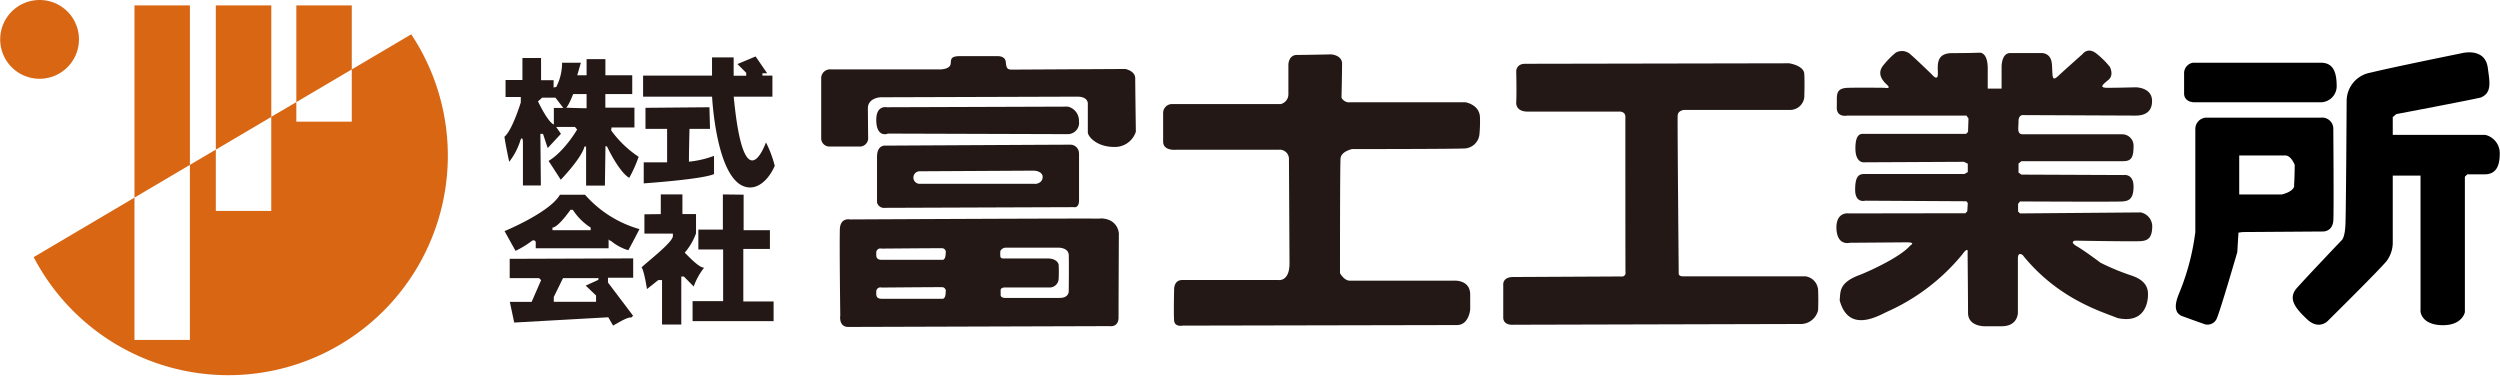
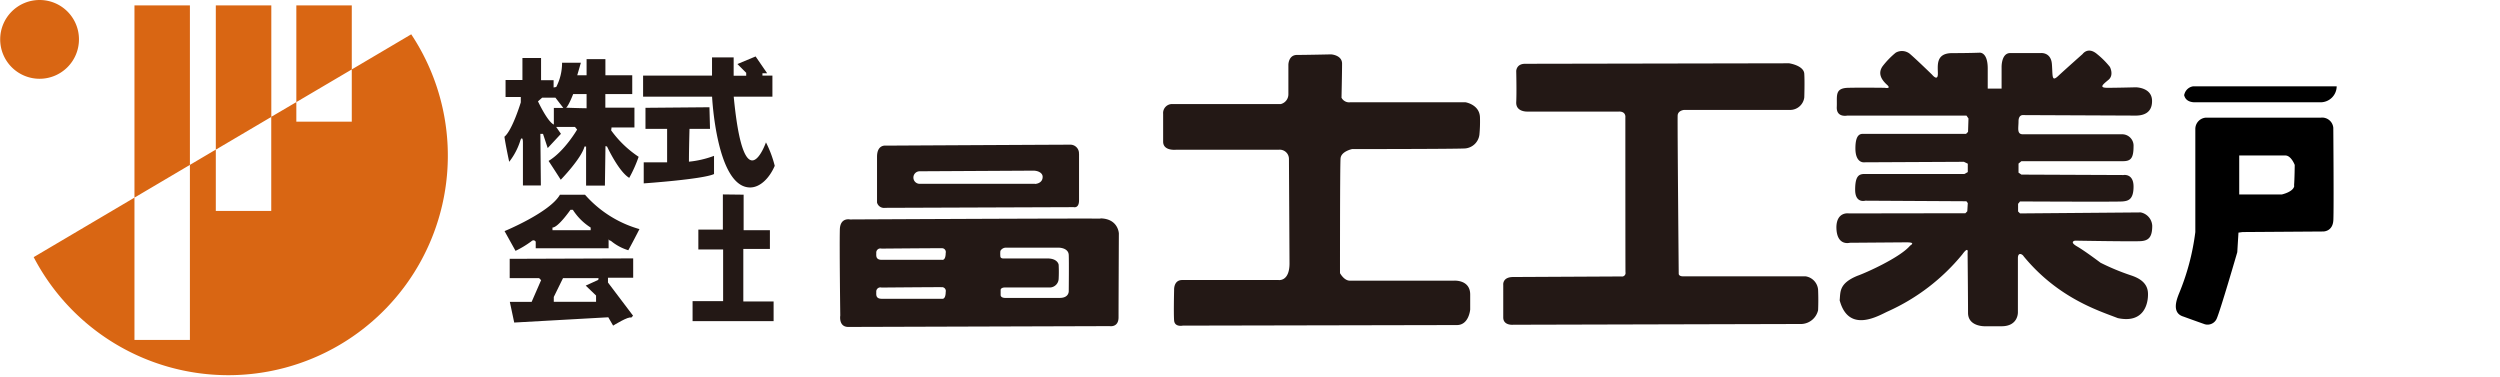
<svg xmlns="http://www.w3.org/2000/svg" width="140.6mm" height="21.23mm" viewBox="0 0 398.54 60.19">
  <defs>
    <style>.cls-1{fill:#231815;}.cls-2{fill:#d96613;}</style>
  </defs>
  <title>アセット 1</title>
  <g id="レイヤー_2" data-name="レイヤー 2">
    <g id="レイヤー_2-2" data-name="レイヤー 2">
      <path class="cls-1" d="M175.42,34.86c-3.36-.06-39.93.13-39.93.13s-1.58-.36-1.62,1.63c-.07,2.94.07,13.69.07,13.69s-.3,1.82,1.28,1.82L176.87,52s1.44.27,1.44-1.4c0-2.8.05-13.38.05-13.38s-.09-2.35-2.94-2.4M150.75,46.52c0,1.27-.56,1.12-.56,1.12l-9.63,0c-1,0-.88-.67-.88-1.09a.66.66,0,0,1,.84-.7s8.73-.08,9.58-.06a.61.61,0,0,1,.65.76m0-6.24c0,1.27-.56,1.12-.56,1.12l-9.63,0c-1,0-.88-.67-.88-1.09a.66.66,0,0,1,.84-.7s8.73-.08,9.58-.06a.61.61,0,0,1,.65.76M169,47.5c-1.22,0-8.83,0-8.83,0s-.66,0-.66-.47v-.81s0-.42.8-.38h7.08a1.44,1.44,0,0,0,1.37-1.37,21.71,21.71,0,0,0,0-2.26s-.13-1-1.79-1c-1.49,0-7.08,0-7.08,0s-.38,0-.42-.29a4.28,4.28,0,0,1,0-.91,1,1,0,0,1,.94-.52c.77,0,8.38,0,8.38,0s1.53,0,1.58,1.17,0,5.73,0,5.73S170.45,47.47,169,47.5Z" />
      <path class="cls-1" d="M172,24.54a1.38,1.38,0,0,0-1.47-1.47c-2.24,0-29.33.15-29.33.15S139.8,23,139.8,25v7.29a1.15,1.15,0,0,0,1.28.85l30.08-.11s.86.24.85-1.11c0-2.05,0-7.4,0-7.4m-7,4.79H146.6a1,1,0,0,1,0-2l18.12-.1c.75,0,1.5.35,1.49,1C166.2,29.29,165,29.33,165,29.33Z" />
-       <path class="cls-1" d="M141.46,21.3l28.77.09A1.8,1.8,0,0,0,172,19.34,2.31,2.31,0,0,0,170.23,17l-28.87.1s-1.68-.38-1.68,2c0,2.89,1.78,2.24,1.78,2.24" />
-       <path class="cls-1" d="M138.38,21.86a1.34,1.34,0,0,1-1.5,1.5H132.3A1.3,1.3,0,0,1,130.9,22V12.52a1.41,1.41,0,0,1,1.6-1.45l17.37,0s1.68,0,1.68-1c.09-.56-.1-1.12,1.49-1.12h5.89s1.31-.1,1.4.93.27,1.2.93,1.22l18.13-.1s1.58.28,1.58,1.5.1,8.5.1,8.5a3.5,3.5,0,0,1-3.46,2.43c-2.8,0-4.2-1.68-4.2-2.34V16.63s.18-1.22-1.68-1.22l-31.39.1s-2,.09-2,1.77Z" />
      <path class="cls-1" d="M205.57,42l-.09-16.66a1.47,1.47,0,0,0-1.56-1.47H187.54s-2.12.27-2.12-1.29V18.15a1.43,1.43,0,0,1,1.47-1.56h17.3a1.6,1.6,0,0,0,1.2-1.57V10.33s0-1.57,1.38-1.57,5.43-.09,5.43-.09,1.75.1,1.75,1.48-.09,5.43-.09,5.43a1.37,1.37,0,0,0,1.38.73h18.4s2.3.37,2.3,2.49a21.77,21.77,0,0,1-.09,2.67,2.51,2.51,0,0,1-2.3,2.2c-2,.1-18,.1-18,.1s-1.74.36-1.84,1.47-.09,18.31-.09,18.31.64,1.2,1.56,1.2H231.8s2.58-.19,2.58,2.21v2.39s-.19,2.48-2.12,2.48l-43.71.09s-1.29.28-1.38-.82,0-4.88,0-4.88-.09-1.57,1.29-1.57h15.37S205.57,44.93,205.57,42Z" />
      <path class="cls-1" d="M259.12,18.74s.16-1-1.07-.95c-1.5,0-14.57,0-14.57,0s-1.84.08-1.76-1.51,0-4.94,0-4.94,0-1.17,1.42-1.17l42.09-.08s2.34.34,2.42,1.67,0,3.77,0,3.77a2.28,2.28,0,0,1-2.26,2l-16.93,0s-.95.09-1,.87.17,25.27.17,25.27,0,.4.71.39c1,0,19.51,0,19.51,0a2.35,2.35,0,0,1,2,2.12c.08,1.84,0,3.29,0,3.29a2.84,2.84,0,0,1-2.61,2.19l-46,.12s-1.59.17-1.59-1.17V45.42s-.16-1.25,1.59-1.25l17.24-.09a.56.56,0,0,0,.66-.67C259.12,42.66,259.12,18.74,259.12,18.74Z" />
      <path class="cls-1" d="M313.51,18.43l-19,0s-1.76.38-1.68-1.38-.38-3,1.83-3.05,5.81,0,5.81,0,1.14.22.38-.47-1.6-1.75-.69-3a13.22,13.22,0,0,1,2.07-2.13,2,2,0,0,1,2.21.15c1,.84,3.59,3.36,3.59,3.36s.92,1.15.92-.15-.38-3.29,2.29-3.29,4.36-.07,4.36-.07,1.3-.16,1.3,2.52v3.21h2.21V10.75s-.08-2.29,1.38-2.29h4.89s1.6-.16,1.75,1.75-.07,2.91,1,1.91,3.9-3.51,3.9-3.51.84-1.22,2.29,0a13.34,13.34,0,0,1,2.06,2.06s.69,1.3-.23,2.06S334.58,14,336,14s4.5-.08,4.5-.08,2.64,0,2.6,2.22c0,1.91-1.45,2.29-2.6,2.29l-18-.08s-.69-.07-.69,1-.3,2.06.69,2.06l15.87,0a1.82,1.82,0,0,1,1.78,1.94c0,1.91-.47,2.35-1.69,2.35l-16.19,0-.46.38v1.45l.46.31,16.27.07s1.61-.3,1.61,1.84-.91,2.29-1.75,2.37-16.35,0-16.35,0l-.31.38v1.22l.31.31,19.25-.16A2.29,2.29,0,0,1,343.13,36c0,1.76-.53,2.37-1.83,2.45s-10.47-.08-10.47-.08-1,.16.31.92,3.74,2.6,3.74,2.6a36.46,36.46,0,0,0,4.81,2c1.15.38,2.68,1.07,2.76,2.83s-.69,4.89-4.82,4c-2.9-1.14-9.47-3.13-15-9.85-.16-.31-.92-.77-.92.3v8.64s.07,2.21-2.6,2.21h-2.67s-2.68.08-2.68-2.14-.07-9.55-.07-9.55.22-1.22-.84.23A32.63,32.63,0,0,1,301,49.64c-1.37.61-6.26,3.67-7.71-1.76.15-1.3-.16-2.67,2.82-3.9,1.3-.45,6.8-2.9,8.41-4.81.46-.3.61-.53-.61-.53l-9,.07s-2.14.61-2.14-2.52c.06-2.5,2-2.16,2-2.16L313.34,34l.3-.31.08-1.3-.22-.3L297.38,32s-1.62.48-1.62-1.74.61-2.52,1.53-2.52h15.89l.54-.3V26.1l-.62-.3-16,.08s-1.3.09-1.3-2.22.82-2.32,1.28-2.32l16.37,0,.31-.31.07-2.14" />
      <path d="M372,20.37a1.79,1.79,0,0,0-2-1.61l-18.33,0A1.81,1.81,0,0,0,350,20.55V37a37.69,37.69,0,0,1-2.64,9.9c-.28.75-1.22,3,.75,3.58,1.8.66,3.4,1.22,3.4,1.22a1.59,1.59,0,0,0,1.88-.85c.57-1.22,3.3-10.64,3.3-10.64l.19-3.12.66-.09,12.82-.09s1.56.06,1.65-1.83S372,20.37,372,20.37m-6.22,9.23c-.09,1-2,1.41-2,1.41H357V24.79h7.35c.94,0,1.5,1.51,1.5,1.51S365.83,28.56,365.74,29.6Z" />
-       <path d="M349.81,16.31H370a2.57,2.57,0,0,0,2.54-2.54c0-2.45-.65-3.77-2.54-3.77H349.62a1.7,1.7,0,0,0-1.41,1.79V14.9S348.11,16.22,349.81,16.31Z" />
-       <path d="M381.48,21.5h14.73a3,3,0,0,1,2.33,3c0,2.55-1,3.3-2.45,3.3h-2.73l-.38.38V49.77s-.38,2.08-3.49,2.08-3.67-1.8-3.58-2.46V28h-4.43V38.84a5,5,0,0,1-.94,2.73c-.94,1.23-9.43,9.61-9.43,9.61s-1.41,1.51-3.3-.28-3.11-3.3-1.6-5,7.07-7.54,7.07-7.54.57-.28.66-2.64.19-19.7.19-19.7a4.59,4.59,0,0,1,3.77-4.43c3.86-.94,14.61-3.11,14.61-3.11s3.76-1,4.14,2.45c.29,2.17.66,3.87-1.13,4.62-2,.47-13.47,2.64-13.47,2.64l-.57.47Z" />
+       <path d="M349.81,16.31H370a2.57,2.57,0,0,0,2.54-2.54H349.62a1.7,1.7,0,0,0-1.41,1.79V14.9S348.11,16.22,349.81,16.31Z" />
      <path class="cls-1" d="M97.41,20.76c.09-.67.09-.44.09-.44h3.62V17.17H96.48V15l4.29,0,0-3H96.49V9.43h-3V12L92,12l.58-2-3,0a8.35,8.35,0,0,1-.93,3.87l-.42.08,0-1.16h-2l0-3.54H83.26v3.51H80.57v2.71H83v.85s-1.35,4.46-2.61,5.48c.17,1.26.76,4,.76,4a10.63,10.63,0,0,0,1.77-3.37c.08-.34.42-.76.42.34v6.8h2.86l-.08-8.23h.42l.75,2.27,2.11-2.27-.76-1.1h3l.34.42s-2,3.46-4.55,5c1,1.52,1.94,3,1.94,3s3.28-3.37,3.79-5.3h.25v6.23h3l.09-6.29.25.06s1.85,4,3.54,5A21.06,21.06,0,0,0,101.79,25a16.86,16.86,0,0,1-4.38-4.21m-9.14-3.59,0,2.66c-1-.42-2.53-3.7-2.53-3.7l.67-.59h2.11l1.26,1.64H88.27m1.9,0C90.59,17,91.35,15,91.35,15l2.14,0,0,2.26S92.27,17.25,90.17,17.17Z" />
      <path class="cls-1" d="M102.5,12.05v3.36h11s.69,14.48,6.07,14.48c1.59,0,3.08-1.49,3.92-3.45a17.89,17.89,0,0,0-1.4-3.74s-3.49,10-5.14-7.29h6.17V12.05h-1.59v-.37h.75L120.44,9l-2.9,1.21,1.4,1.4v.47h-2V9.15h-3.45v2.9Z" />
      <path class="cls-1" d="M102.88,17.19v3.36h3.45v5.33H102.6v3.36s9.43-.65,11.21-1.49v-2.9a15.79,15.79,0,0,1-4,.93c0-2.05.09-5.23.09-5.23h3.27l-.09-3.45Z" />
      <path class="cls-1" d="M84.61,38.54c.49-.5.77,0,.77,0v1.05H97v-1.2c0-.48,0,0,.35,0a7.94,7.94,0,0,0,2.79,1.51s.57-1,1.78-3.37a18.15,18.15,0,0,1-8.68-5.48h-4c-1.6,2.82-8.83,5.8-8.83,5.8L82.16,40a15.72,15.72,0,0,0,2.45-1.47m3.44-2.25c.91,0,2.87-2.83,2.87-2.83h.38a9.17,9.17,0,0,0,2.84,2.83v.42H88.05Z" />
      <path class="cls-1" d="M97,44.28h3.92V41.2l-19.69.07v3.08h4.69l.32.32-1.51,3.46H81.25l.7,3.3,15-.84.77,1.33s2.55-1.58,2.87-1.26l.31-.32-4-5.29v-.77m-1.55.35-2,.91L95,47.12v1H88.26v-.77l1.47-3H95.4Z" />
-       <path class="cls-1" d="M105.32,34.14V31h3.45v3.13h2.17v3.08a10,10,0,0,1-1.8,3.08c1.08,1.08,2.35,2.39,3.09,2.39a10.81,10.81,0,0,0-1.66,3L109,44.09h-.41v7.66h-3.07l0-7.09h-.6l-1.8,1.43s-.48-3.06-.87-3.45c.83-.83,5-4,5-5,0-.44,0-.39,0-.39h-4.54l0-3.08Z" />
      <polygon class="cls-1" points="111.31 36.61 111.31 39.78 115.26 39.78 115.26 48.02 110.39 48.02 110.39 51.2 123.31 51.2 123.31 48.07 118.48 48.07 118.48 39.69 122.72 39.69 122.72 36.7 118.53 36.7 118.53 31.04 115.22 31 115.22 36.61 111.31 36.61" />
      <path class="cls-2" d="M43.22.86H34.37v23l8.85-5.22V.86m-13,0H21.4V31.51l8.84-5.22V.86M65.53,5.47l-9.48,5.6V19.4H47.21V16.28l-4,2.35v15H34.37V23.85l-4.13,2.44V54.2H21.4V31.51L5.33,41A35,35,0,1,0,65.53,5.47M56.05.86H47.21V16.28l8.84-5.21Z" />
      <path class="cls-2" d="M12.55,6.28A6.28,6.28,0,1,1,6.28,0,6.27,6.27,0,0,1,12.55,6.28Z" />
    </g>
  </g>
</svg>